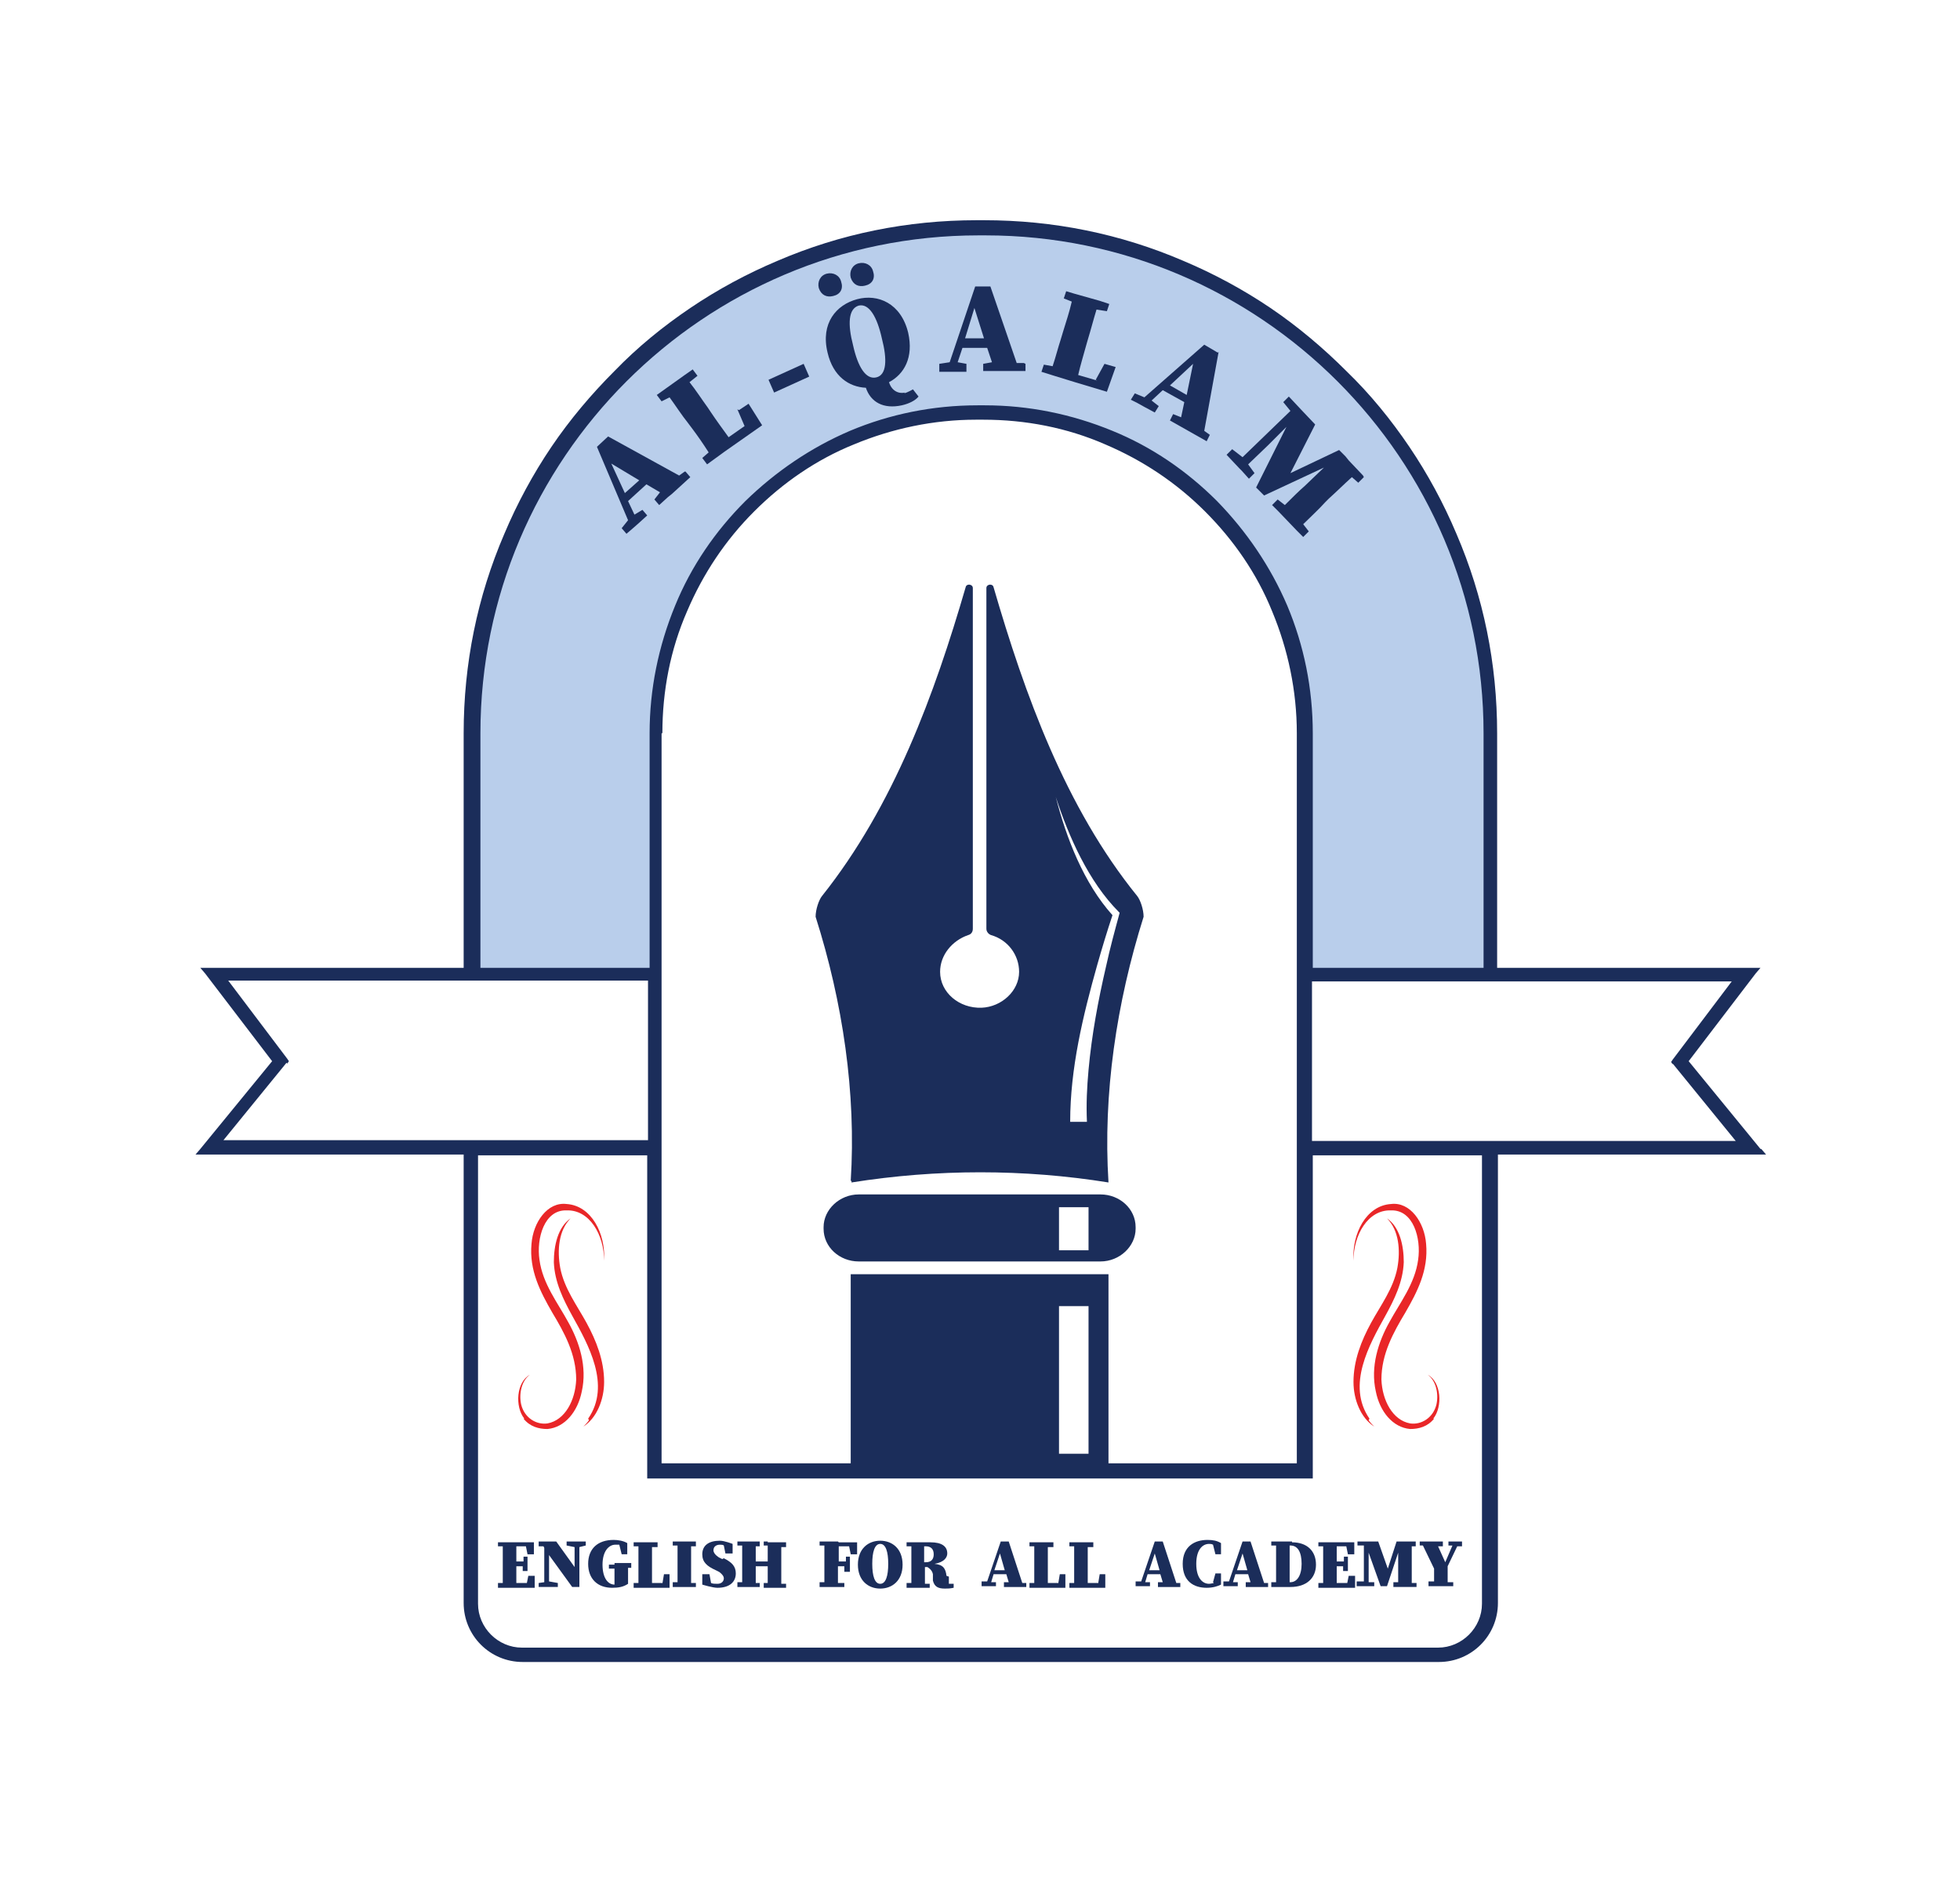
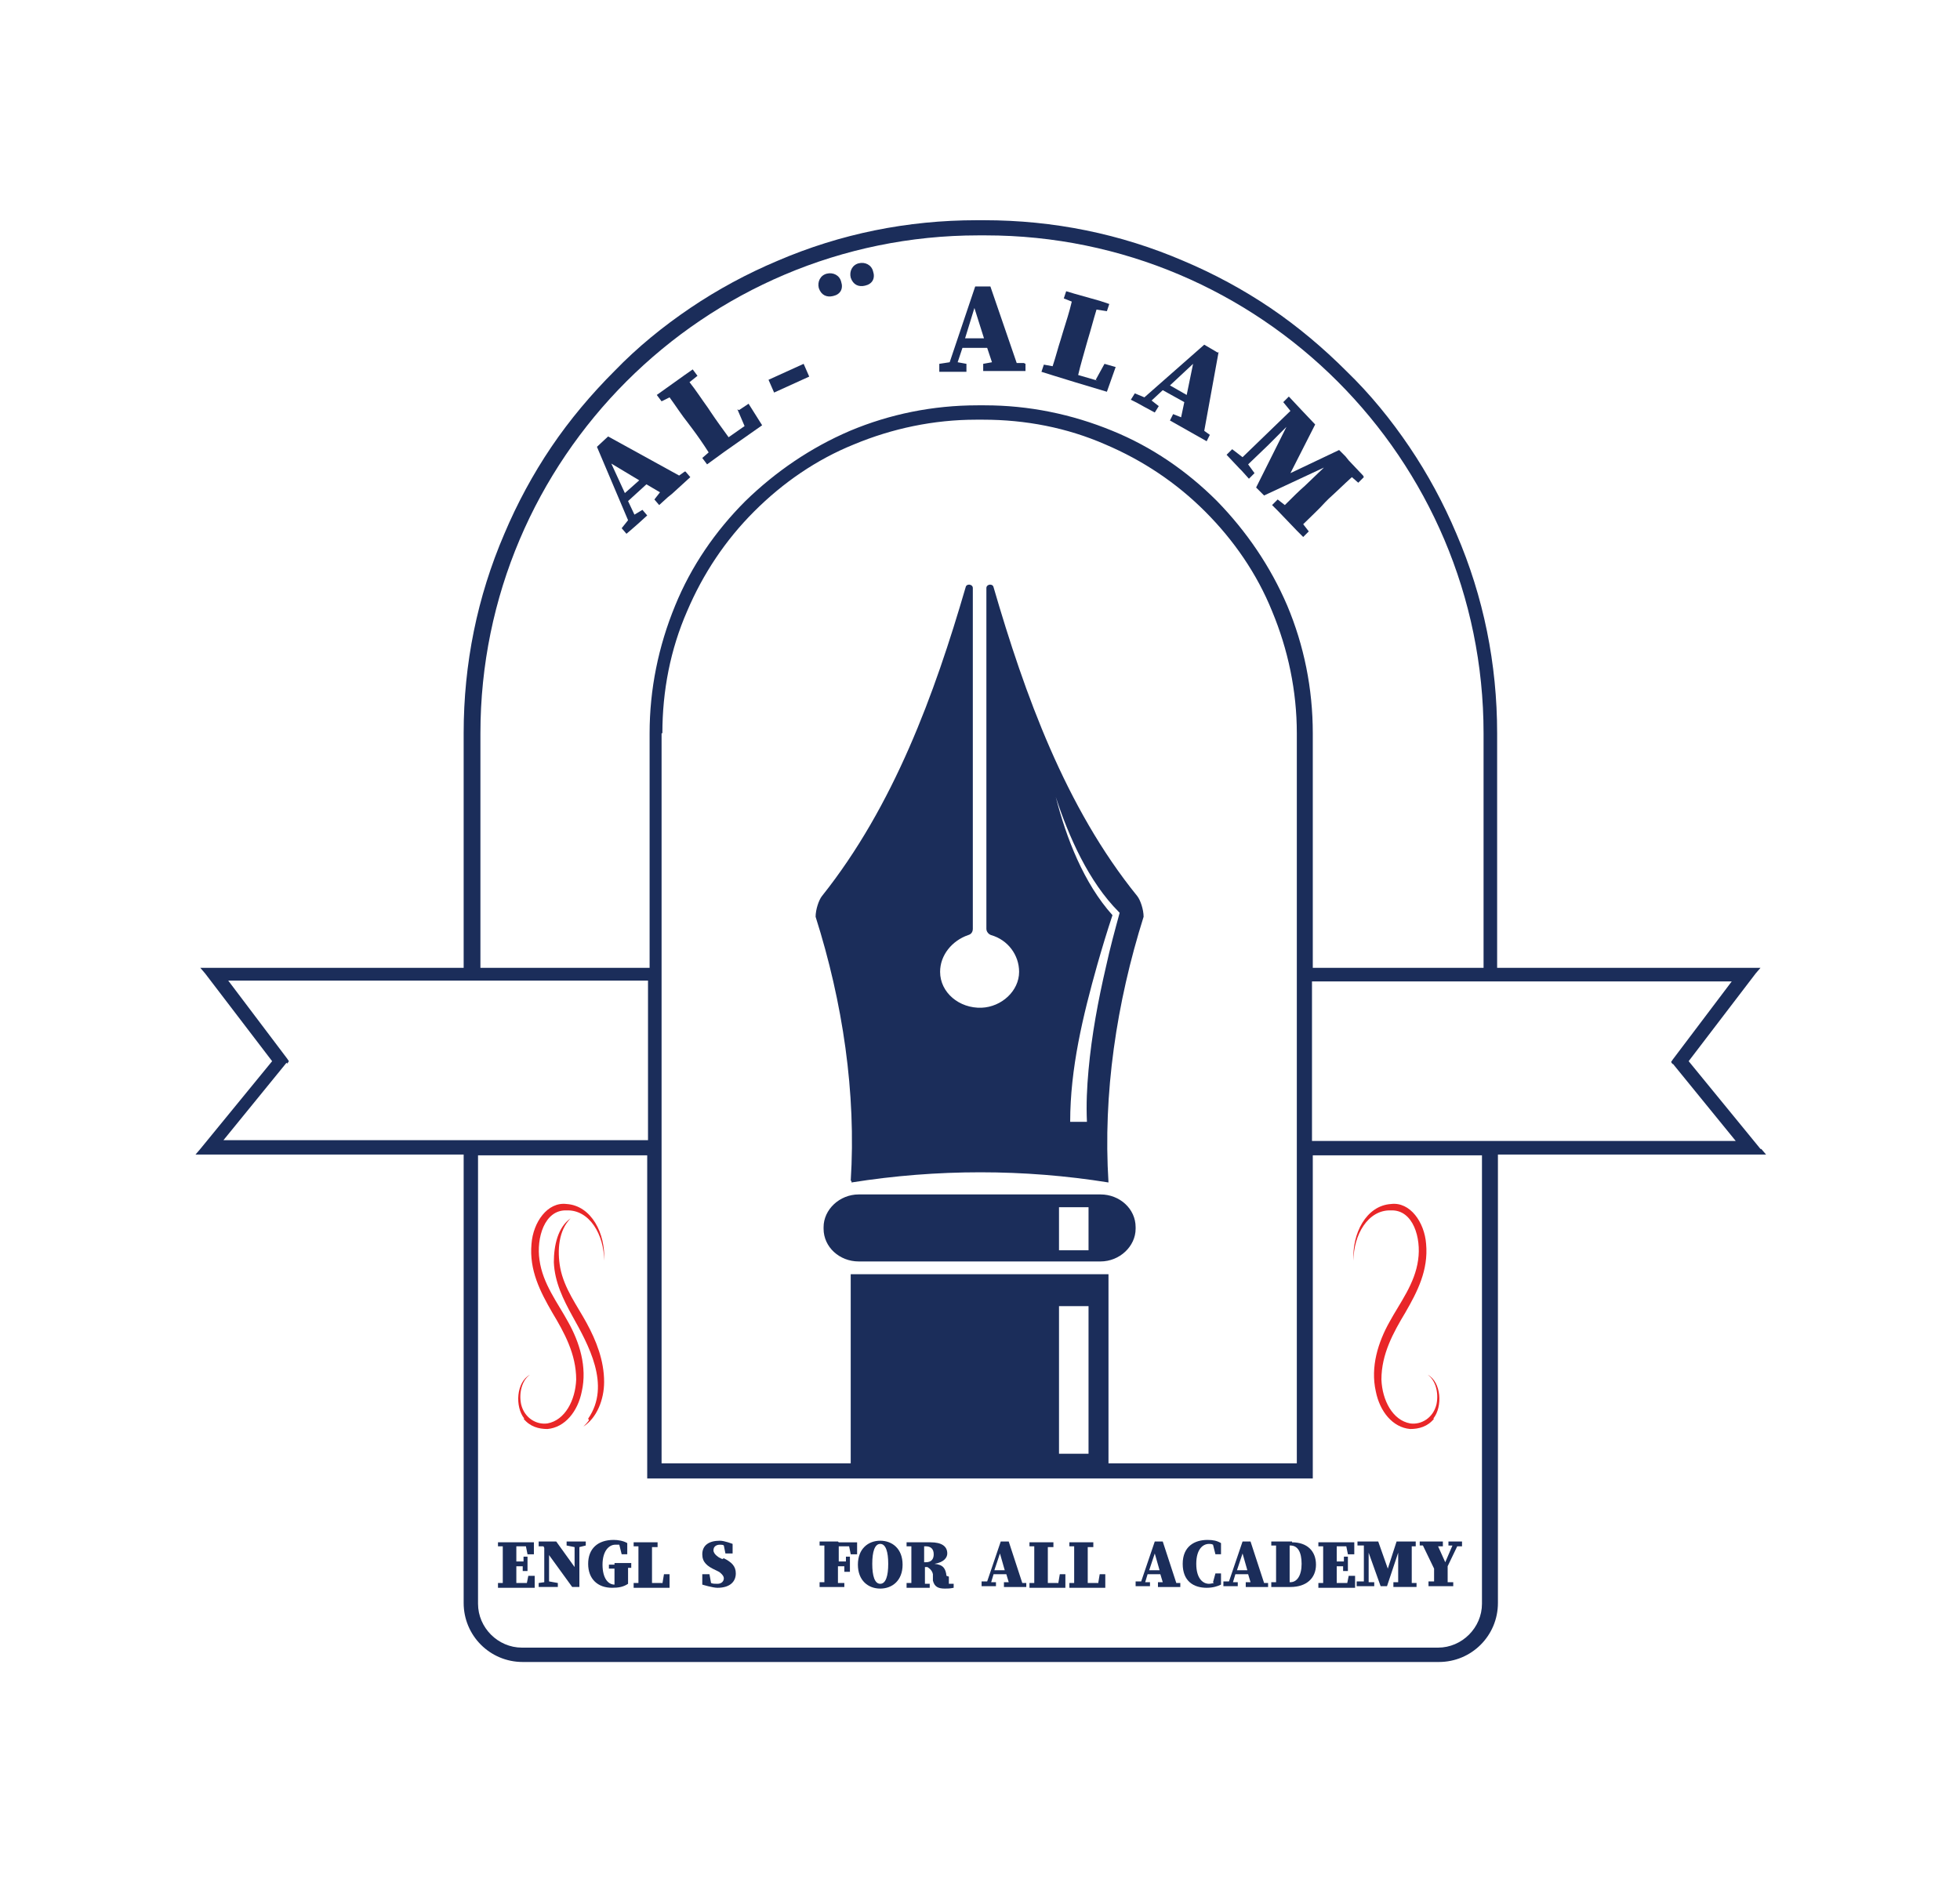
<svg xmlns="http://www.w3.org/2000/svg" id="Layer_1" data-name="Layer 1" viewBox="0 0 24.56 23.59">
  <defs>
    <style>
      .cls-1 {
        fill: #e92628;
      }

      .cls-2 {
        fill: #b9ceeb;
      }

      .cls-3 {
        fill: #1b2d5a;
      }
    </style>
  </defs>
-   <path class="cls-2" d="M8.16,9.19c0-.55.11-1.09.32-1.59.21-.49.5-.92.87-1.3.38-.38.81-.67,1.3-.87.5-.21,1.03-.32,1.59-.32h.09c.55,0,1.09.11,1.59.32.49.21.92.5,1.3.87.38.38.67.81.87,1.3.21.5.32,1.03.32,1.59v2.99h2.21v-2.99c0-3.47-2.82-6.29-6.29-6.29h-.09c-3.47,0-6.29,2.82-6.29,6.29v2.99h2.21v-2.99Z" />
  <g>
    <path class="cls-3" d="M10.67,14.8s0,.01,0,.02h0c1.07-.17,2.16-.17,3.22,0h0c-.07-1.11.1-2.25.44-3.33,0-.09-.04-.21-.08-.26-.9-1.11-1.41-2.53-1.8-3.87-.01-.05-.09-.04-.09.01,0,1.42,0,2.85,0,4.27,0,.04.03.07.06.08.21.06.35.25.35.46,0,.24-.22.44-.47.45-.28.01-.52-.19-.52-.45,0-.21.15-.39.35-.46.04-.01.06-.04.06-.08v-4.27c0-.05-.08-.06-.09-.01-.39,1.34-.9,2.74-1.8,3.87-.04.05-.08.17-.08.26.34,1.07.51,2.21.44,3.31ZM14.01,11.42s.02.02.02.02c-.06.22-.12.44-.17.67-.1.43-.18.86-.22,1.3-.02.22-.03.43-.02.65h-.21c0-.67.16-1.33.34-1.97.06-.21.12-.41.19-.62-.36-.4-.58-.97-.71-1.48.16.49.41,1.06.79,1.44Z" />
    <path class="cls-3" d="M10.66,18.45h3.23v-2.48h-3.23v2.48ZM13.27,16.37h.37v1.85h-.37v-1.85Z" />
    <path class="cls-3" d="M13.79,14.97h-3.03c-.24,0-.44.19-.44.41v.02c0,.23.2.41.44.41h3.03c.24,0,.44-.19.44-.41v-.02c0-.23-.2-.41-.44-.41ZM13.64,15.67h-.37v-.54h.37v.54Z" />
  </g>
  <path class="cls-3" d="M22.06,14.4l-.9-1.1.84-1.1.06-.07h-3.3v-2.94c0-.87-.17-1.71-.51-2.5-.16-.38-.36-.75-.59-1.09-.23-.34-.49-.66-.79-.95-.29-.29-.61-.56-.95-.79-.34-.23-.71-.43-1.09-.59-.79-.34-1.63-.51-2.5-.51h-.09c-.87,0-1.71.17-2.5.51-.38.16-.75.36-1.09.59-.34.23-.66.49-.95.79-.29.29-.56.61-.79.95-.23.34-.43.71-.59,1.09-.34.79-.51,1.63-.51,2.5v2.94h-3.3l.06.07.84,1.1-.9,1.1-.06.07h3.36v5.62c0,.41.33.74.74.74h11.48c.41,0,.74-.33.74-.74v-5.62h3.36l-.06-.07ZM20.96,13.33l.79.97h-5.31v-2h5.26l-.74.98-.02.03.02.03ZM18.57,12.13h-2.12v-2.94c0-.56-.11-1.1-.32-1.6-.21-.49-.51-.93-.88-1.31-.38-.38-.82-.68-1.31-.88-.51-.21-1.05-.32-1.6-.32h-.09c-.56,0-1.1.11-1.6.32-.49.21-.93.51-1.31.88-.38.38-.68.82-.88,1.31-.21.51-.32,1.05-.32,1.6v2.94h-2.12v-2.94c0-3.44,2.8-6.24,6.24-6.24h.09c3.44,0,6.24,2.8,6.24,6.24v2.94ZM8.3,9.19c0-.53.1-1.05.31-1.53.2-.47.48-.89.84-1.25.36-.36.78-.65,1.25-.84.48-.2,1-.31,1.53-.31h.09c.53,0,1.05.1,1.53.31.47.2.89.48,1.25.84.36.36.65.78.84,1.25.2.48.31,1,.31,1.53v9.15h-7.96v-9.15ZM5.99,14.48h2.12v4.05h8.34v-4.05h2.12v5.62c0,.3-.25.55-.55.55H6.54c-.3,0-.55-.25-.55-.55v-5.62ZM3.6,13.33l.02-.03-.02-.03-.74-.98h5.26v2H2.8l.79-.97Z" />
  <g>
    <path class="cls-3" d="M6.61,19.84h-.14c0-.07,0-.14,0-.21h.08v.06h.06v-.18h-.05v.06h-.09c0-.07,0-.13,0-.19h.12l.02.1h.08v-.15h-.45v.05h.06c0,.08,0,.15,0,.22v.03c0,.07,0,.14,0,.21h-.06v.06h.46v-.15s-.08,0-.08,0l-.02.1Z" />
    <polygon class="cls-3" points="7.2 19.32 7.1 19.32 7.1 19.37 7.2 19.39 7.2 19.64 6.97 19.32 6.75 19.32 6.75 19.38 6.81 19.38 6.82 19.4 6.82 19.83 6.75 19.84 6.75 19.89 6.82 19.89 6.88 19.89 6.99 19.89 6.99 19.84 6.88 19.82 6.88 19.49 7.17 19.89 7.26 19.89 7.26 19.72 7.26 19.39 7.34 19.37 7.34 19.32 7.26 19.32 7.2 19.32" />
    <path class="cls-3" d="M7.7,19.61h-.07v.05h.07c0,.06,0,.11,0,.16v.04s0,0,0,0c-.08,0-.15-.08-.15-.25s.08-.25.16-.25c.02,0,.03,0,.05,0l.03.12h.07v-.14c-.05-.03-.12-.04-.17-.04-.2,0-.32.11-.32.3,0,.19.12.3.3.3.08,0,.14-.01.2-.05v-.04c0-.05,0-.1,0-.16h.04v-.06h-.21Z" />
    <path class="cls-3" d="M8.3,19.84h-.13c0-.07,0-.14,0-.2v-.04c0-.07,0-.14,0-.21h.07v-.06h-.3v.05h.06c0,.08,0,.15,0,.22v.05c0,.05,0,.12,0,.19h-.06v.06h.45v-.17s-.07,0-.07,0l-.02.12Z" />
-     <path class="cls-3" d="M8.49,19.32h-.06v.05h.06c0,.08,0,.15,0,.22v.03c0,.07,0,.14,0,.21h-.06v.06h.29v-.05h-.06c0-.08,0-.15,0-.22v-.03c0-.07,0-.14,0-.21h.06v-.06h-.24Z" />
    <path class="cls-3" d="M9.05,19.54l-.04-.02s-.07-.04-.07-.09.04-.07.08-.07c.02,0,.04,0,.05.01l.02.1h.09v-.12s-.1-.04-.16-.04c-.14,0-.22.06-.22.17,0,.1.06.15.17.2l.04.02s.06.04.06.08c0,.04-.03.07-.08.07-.03,0-.06,0-.08-.01l-.02-.11h-.09v.13s.13.04.19.04c.16,0,.23-.08.23-.18,0-.09-.05-.14-.15-.19Z" />
-     <path class="cls-3" d="M9.62,19.32h-.05v.05h.05c0,.07,0,.13,0,.2h-.15c0-.06,0-.13,0-.19h.05v-.06h-.28v.05h.06c0,.08,0,.15,0,.22v.03c0,.07,0,.14,0,.21h-.06v.06h.28v-.05h-.05c0-.07,0-.14,0-.21h.15c0,.07,0,.14,0,.21h-.05v.06h.28v-.05h-.06c0-.08,0-.15,0-.22v-.03c0-.07,0-.14,0-.21h.06v-.06h-.23Z" />
    <path class="cls-3" d="M10.5,19.32h-.23v.05h.06c0,.08,0,.15,0,.22v.03c0,.07,0,.14,0,.21h-.06v.06h.31v-.05h-.08c0-.08,0-.14,0-.21h.08v.07h.07v-.19h-.05v.06h-.09c0-.07,0-.13,0-.19h.13l.02.1h.08v-.15h-.23Z" />
    <path class="cls-3" d="M11.03,19.31c-.15,0-.28.1-.28.3s.13.3.28.3.28-.1.28-.3-.13-.3-.28-.3ZM11.03,19.85c-.07,0-.1-.1-.1-.25s.03-.25.1-.25.1.1.1.25-.03.25-.1.25Z" />
    <path class="cls-3" d="M11.86,19.75c-.01-.09-.04-.14-.15-.15.12-.02.16-.08.16-.13,0-.09-.07-.14-.21-.14h-.3v.05h.06c0,.08,0,.15,0,.22v.03c0,.07,0,.14,0,.21h-.06v.06h.29v-.05h-.06c0-.07,0-.14,0-.21h.03s.06.03.07.09v.08c.02.08.07.1.15.1.04,0,.06,0,.11-.01v-.05h-.06s0-.09,0-.09ZM11.6,19.58h-.02c0-.07,0-.13,0-.2h.02c.06,0,.1.03.1.1,0,.05-.02.1-.1.1Z" />
    <path class="cls-3" d="M12.64,19.32h-.1l-.17.5h-.07v.06h.18v-.05h-.06s.03-.1.03-.1h.16l.03.1h-.06v.06h.28v-.05h-.05s-.17-.52-.17-.52ZM12.46,19.68l.07-.21.06.21h-.13Z" />
    <path class="cls-3" d="M13.26,19.84h-.13c0-.07,0-.14,0-.2v-.04c0-.07,0-.14,0-.21h.07v-.06h-.3v.05h.06c0,.08,0,.15,0,.22v.05c0,.05,0,.12,0,.19h-.06v.06h.45v-.17s-.07,0-.07,0l-.02.12Z" />
    <path class="cls-3" d="M13.76,19.84h-.13c0-.07,0-.14,0-.2v-.04c0-.07,0-.14,0-.21h.07v-.06h-.3v.05h.06c0,.08,0,.15,0,.22v.05c0,.05,0,.12,0,.19h-.06v.06h.45v-.17s-.07,0-.07,0l-.02.12Z" />
    <path class="cls-3" d="M14.57,19.32h-.1l-.17.5h-.07v.06h.18v-.05h-.06s.03-.1.03-.1h.16l.03.1h-.06v.06h.28v-.05h-.05s-.17-.52-.17-.52ZM14.4,19.68l.07-.21.06.21h-.13Z" />
    <path class="cls-3" d="M15.21,19.84s-.04.01-.06.01c-.08,0-.16-.07-.16-.25s.08-.25.16-.25c.02,0,.03,0,.05.01l.03.12h.07v-.14c-.05-.03-.1-.04-.17-.04-.16,0-.31.08-.31.3s.14.3.3.3c.08,0,.14-.02.18-.04v-.14s-.07,0-.07,0l-.03.11Z" />
    <path class="cls-3" d="M15.67,19.32h-.1l-.17.5h-.07v.06h.18v-.05h-.06s.03-.1.03-.1h.16l.03.1h-.06v.06h.28v-.05h-.05s-.17-.52-.17-.52ZM15.5,19.68l.07-.21.06.21h-.13Z" />
    <path class="cls-3" d="M16.19,19.32h-.26v.05h.06c0,.08,0,.15,0,.22v.03c0,.07,0,.14,0,.21h-.06v.06h.24c.2,0,.32-.11.32-.28s-.11-.28-.3-.28ZM16.17,19.83h-.01c0-.07,0-.14,0-.22v-.03c0-.07,0-.14,0-.21h.01c.09,0,.14.08.14.23s-.06.23-.14.23Z" />
    <path class="cls-3" d="M16.89,19.84h-.14c0-.07,0-.14,0-.21h.08v.06h.06v-.18h-.05v.06h-.09c0-.07,0-.13,0-.19h.12l.02.1h.08v-.15h-.45v.05h.06c0,.08,0,.15,0,.22v.03c0,.07,0,.14,0,.21h-.06v.06h.46v-.15s-.08,0-.08,0l-.02.1Z" />
    <path class="cls-3" d="M17.69,19.62v-.03c0-.07,0-.14,0-.21h.05v-.06h-.24l-.11.34-.12-.34h-.26v.05h.08v.45h-.09v.06h.22v-.05h-.07v-.37s.15.42.15.42h.08l.14-.42v.18c0,.05,0,.12,0,.19h-.06v.06h.29v-.05h-.06c0-.08,0-.15,0-.22Z" />
    <path class="cls-3" d="M18.29,19.32h-.14v.05h.05s-.09.21-.09.21l-.09-.2h.06v-.06h-.29v.05h.04s.14.29.14.29c0,.08,0,.12,0,.16h-.07v.06h.31v-.05h-.07c0-.06,0-.11,0-.2l.12-.25h.06v-.06h-.03Z" />
  </g>
  <g>
    <path class="cls-1" d="M17.96,17.78c.12-.15.1-.46-.07-.55.1.07.14.23.11.37-.04.17-.19.26-.33.24-.22-.04-.35-.29-.36-.55,0-.32.15-.59.3-.84.15-.26.29-.53.26-.86-.02-.27-.2-.53-.44-.5-.31.02-.49.37-.47.71,0-.32.18-.64.47-.63.28-.01.38.35.34.62-.04.3-.23.54-.36.78-.14.25-.24.56-.17.87.05.25.21.45.43.47.11,0,.22-.03.3-.13.03-.04-.03.04,0,0Z" />
-     <path class="cls-1" d="M17.16,17.78c-.29-.42,0-.93.2-1.29.11-.2.22-.42.23-.67,0-.21-.05-.44-.21-.55.15.15.17.4.13.62-.05.26-.21.47-.33.69-.12.22-.22.47-.22.74,0,.22.09.45.26.56-.02-.02-.05-.05-.07-.08-.02-.03.02.03,0,0Z" />
  </g>
  <g>
    <path class="cls-1" d="M6.57,17.78c-.12-.15-.1-.46.07-.55-.1.07-.14.23-.11.37.04.17.19.26.33.24.22-.04.35-.29.36-.55,0-.32-.15-.59-.3-.84-.15-.26-.29-.53-.26-.86.02-.27.2-.53.44-.5.31.02.49.37.47.71,0-.32-.18-.64-.47-.63-.28-.01-.38.35-.34.62.04.3.23.54.36.78.14.25.24.56.17.87-.05.25-.21.45-.43.47-.11,0-.22-.03-.3-.13-.03-.04.03.04,0,0Z" />
    <path class="cls-1" d="M7.37,17.78c.29-.42,0-.93-.2-1.29-.11-.2-.22-.42-.23-.67,0-.21.05-.44.21-.55-.15.15-.17.4-.13.62.05.26.21.47.33.69.12.22.22.47.22.74,0,.22-.09.45-.26.56.02-.02.05-.05.07-.08.02-.03-.02.03,0,0Z" />
  </g>
  <g>
    <g>
      <path class="cls-3" d="M8.58,5.91l-.07.05-.89-.49-.14.13.39.92-.08.1.06.07.07-.06h0s.08-.07.08-.07h0s.11-.1.11-.1l-.06-.07-.1.06-.08-.17.23-.21.17.1-.07.09.06.07.11-.1h0l.05-.04.23-.21-.06-.07ZM7.83,6.18l-.17-.37.35.21-.18.16Z" />
      <path class="cls-3" d="M9.24,5.13l.09.21-.2.14c-.08-.11-.16-.22-.22-.31l-.04-.06c-.08-.11-.15-.22-.23-.32l.1-.08-.06-.08-.1.07h0s-.35.25-.35.25l.06.08.1-.05c.08.11.15.22.23.32l.06.08c.06.08.13.18.2.29l-.08.07.06.08.22-.16.47-.33-.17-.27-.12.08Z" />
-       <path class="cls-3" d="M11.34,4.92c-.09.02-.17-.03-.2-.13.19-.1.31-.31.24-.62-.09-.37-.38-.49-.64-.42s-.46.3-.37.67c.07.3.27.43.48.44.06.18.22.27.45.22.09-.02.17-.06.21-.11l-.07-.09s-.07.04-.11.05ZM10.69,4.33c-.07-.27-.06-.46.07-.5.13-.03.23.14.29.41.07.27.06.46-.07.49-.13.03-.23-.13-.29-.4Z" />
      <path class="cls-3" d="M12.83,4.55h-.09s-.33-.96-.33-.96h-.19s-.32.95-.32.95l-.13.02v.1s.09,0,.09,0h0s.1,0,.1,0h0s.15,0,.15,0v-.1s-.11-.02-.11-.02l.06-.18h.31s.06.18.06.18l-.11.02v.09s.15,0,.15,0h0s.33,0,.33,0h0s.05,0,.05,0v-.09ZM12.09,4.25l.12-.39.12.38h-.24Z" />
      <path class="cls-3" d="M13.75,4.77l-.24-.07c.03-.13.07-.26.1-.37l.02-.07c.04-.13.07-.25.11-.38l.13.02.03-.09-.12-.04h0s-.32-.09-.32-.09h0s-.1-.03-.1-.03l-.03.09.1.04c-.03.13-.07.25-.11.38l-.03.1c-.03.09-.06.21-.1.33l-.11-.02-.03.09.16.05.26.08h0s.4.12.4.12l.11-.31-.14-.04-.11.2Z" />
      <path class="cls-3" d="M15.26,4.42l-.17-.1-.75.66-.12-.05-.05.08.08.04h0s.09.05.09.05h0s.13.07.13.07l.05-.08-.09-.07.14-.13.27.15-.04.19-.1-.04-.04.08.46.26.04-.08-.07-.05.18-.99ZM14.65,4.84l.3-.28-.08.39-.21-.12Z" />
      <path class="cls-3" d="M17.08,5.96l-.18-.19h0s-.04-.05-.04-.05h0s-.08-.08-.08-.08l-.61.29.31-.61-.18-.19-.15-.16-.07.07.09.11-.6.58-.13-.1-.07.07.16.17.03.03h0l.09.1.07-.07-.08-.11.25-.24.23-.23-.38.76.1.1.75-.35-.24.23c-.07.06-.16.15-.25.24l-.09-.07-.07.07.08.08h0s.23.24.23.24h0s.08.08.08.08l.07-.07-.07-.09c.09-.09.19-.18.28-.28l.04-.04c.1-.09.19-.18.29-.27l.08.07.07-.07Z" />
      <path class="cls-3" d="M9.63,4.76l.44-.2.07.16-.44.2-.07-.16Z" />
    </g>
    <g>
      <path class="cls-3" d="M10.44,3.71c-.08.02-.15-.01-.18-.1-.02-.08.02-.16.1-.18s.16.02.18.1c.03.09-.01.16-.1.18h0Z" />
      <path class="cls-3" d="M10.84,3.58c-.08.02-.15-.01-.18-.1-.02-.08.02-.16.1-.18s.16.02.18.1c.03.09-.01.16-.1.18h0Z" />
    </g>
  </g>
</svg>